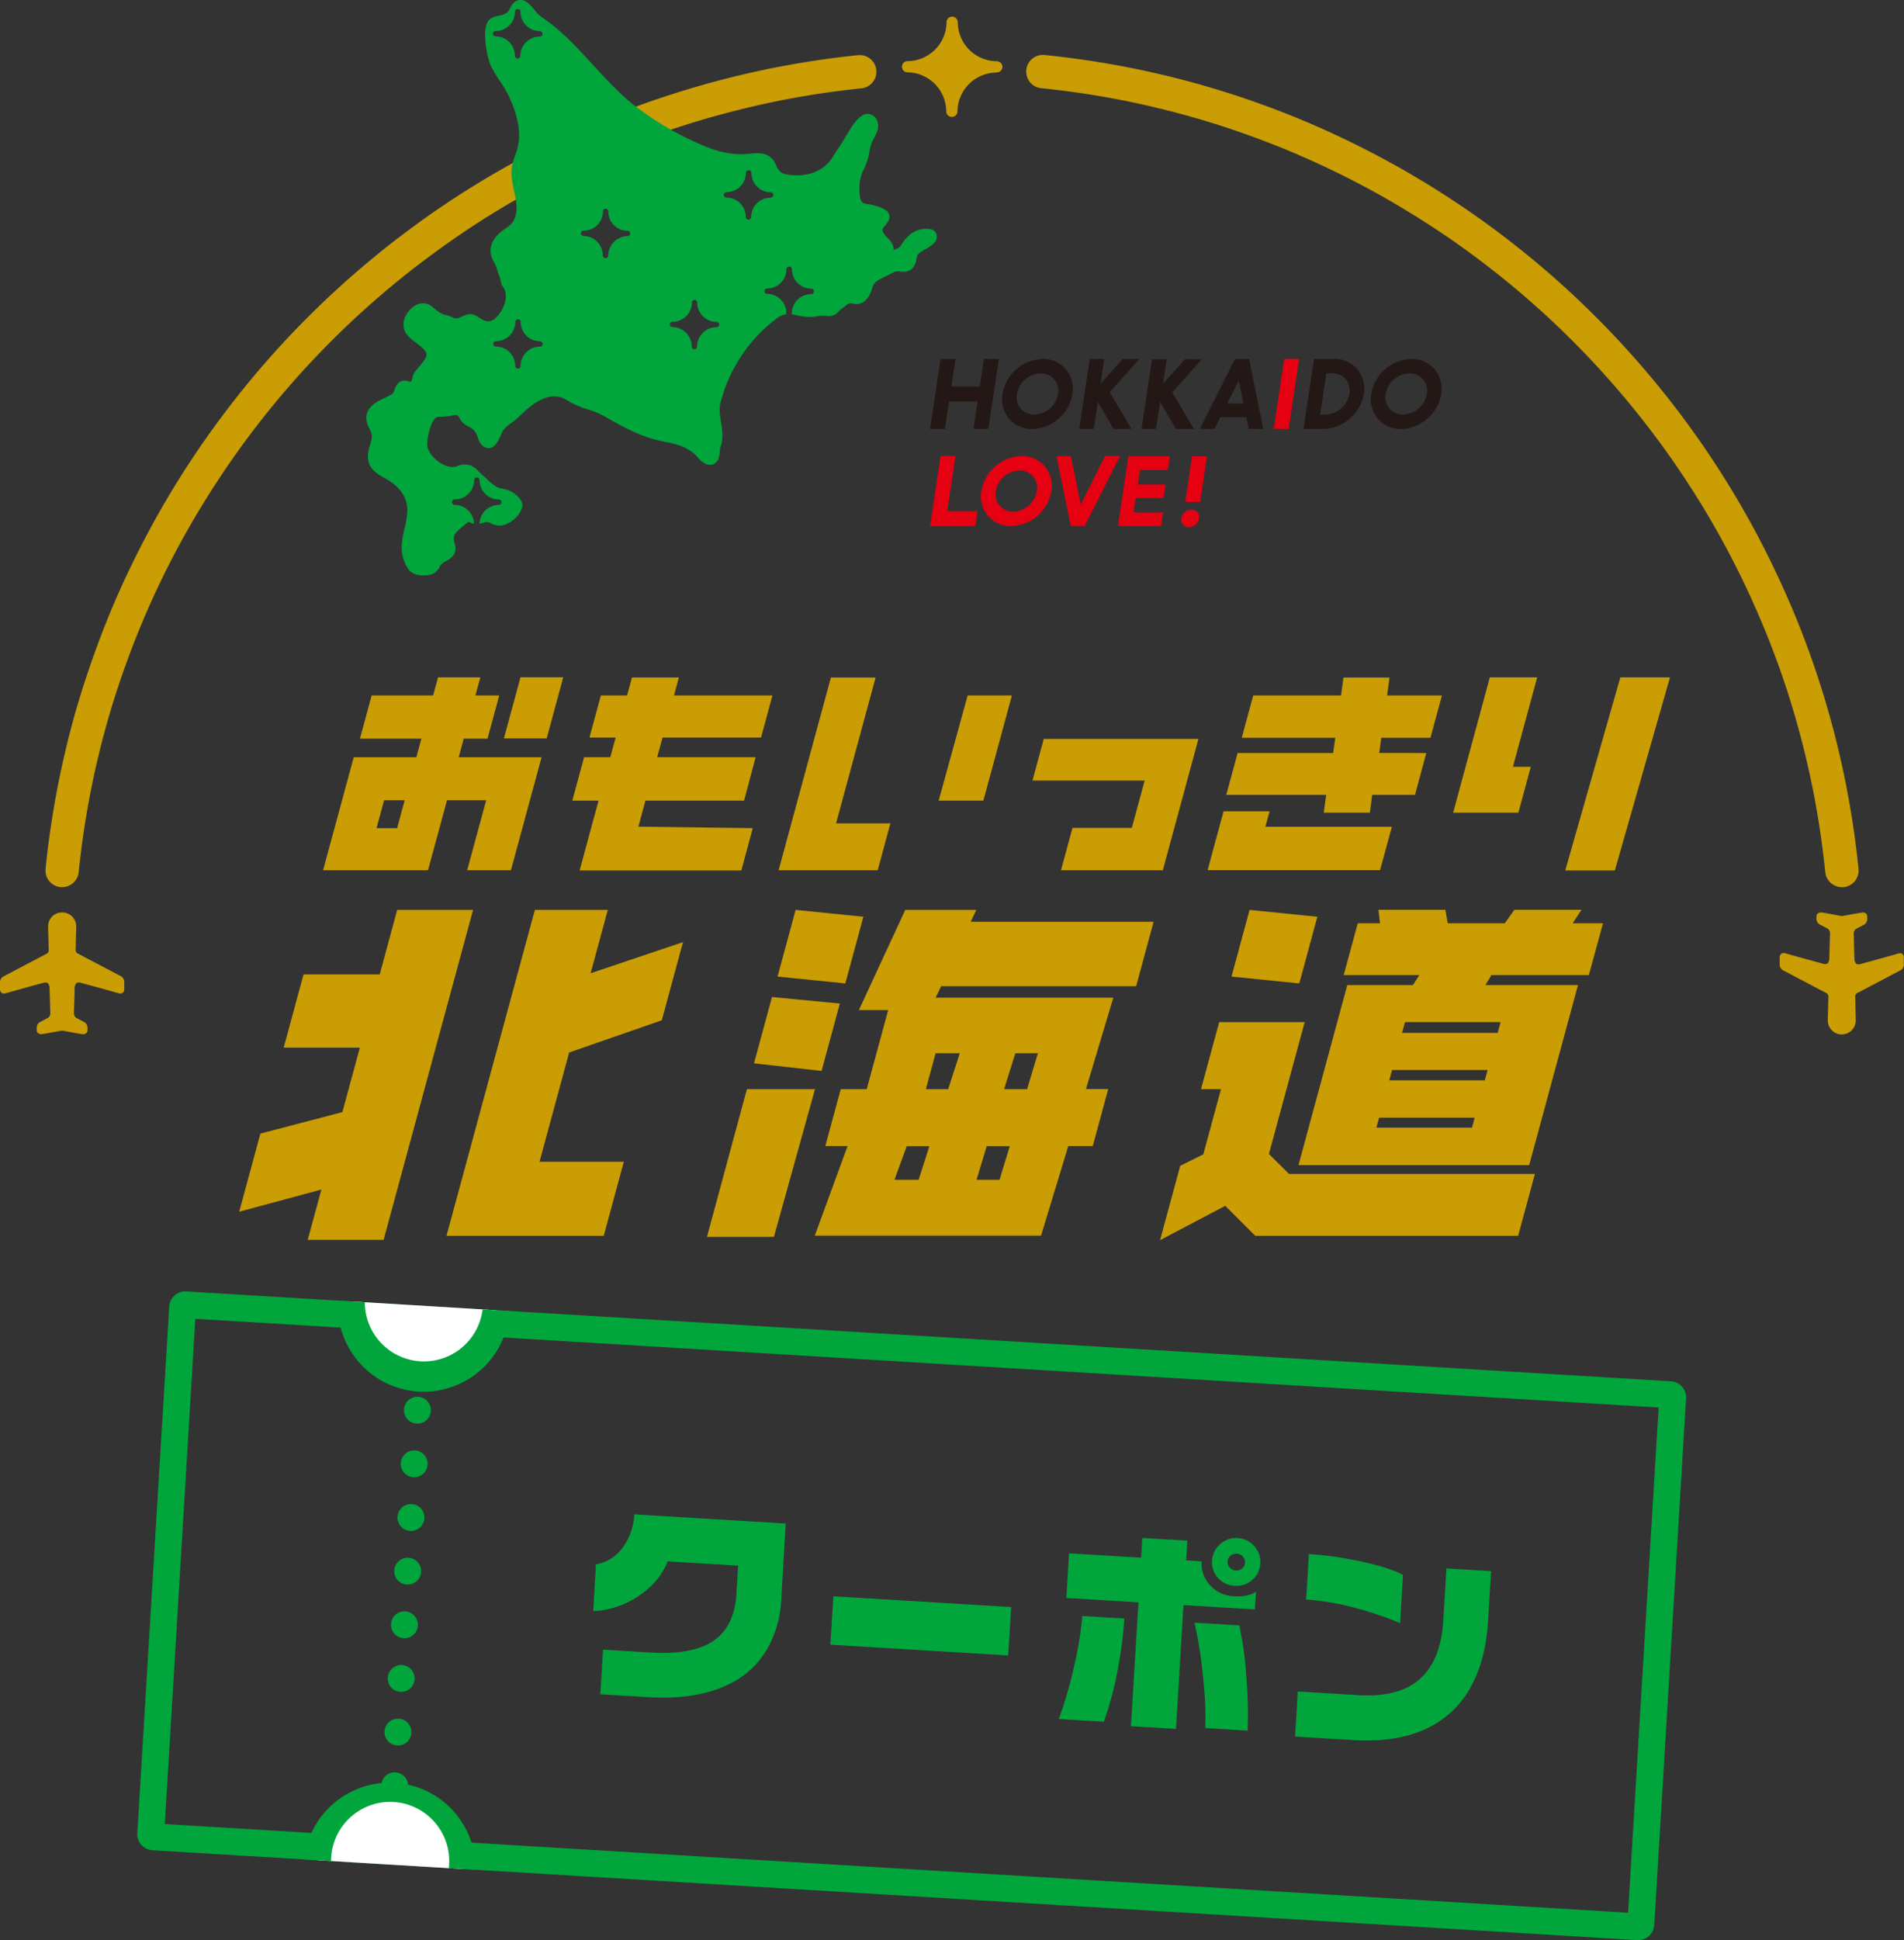
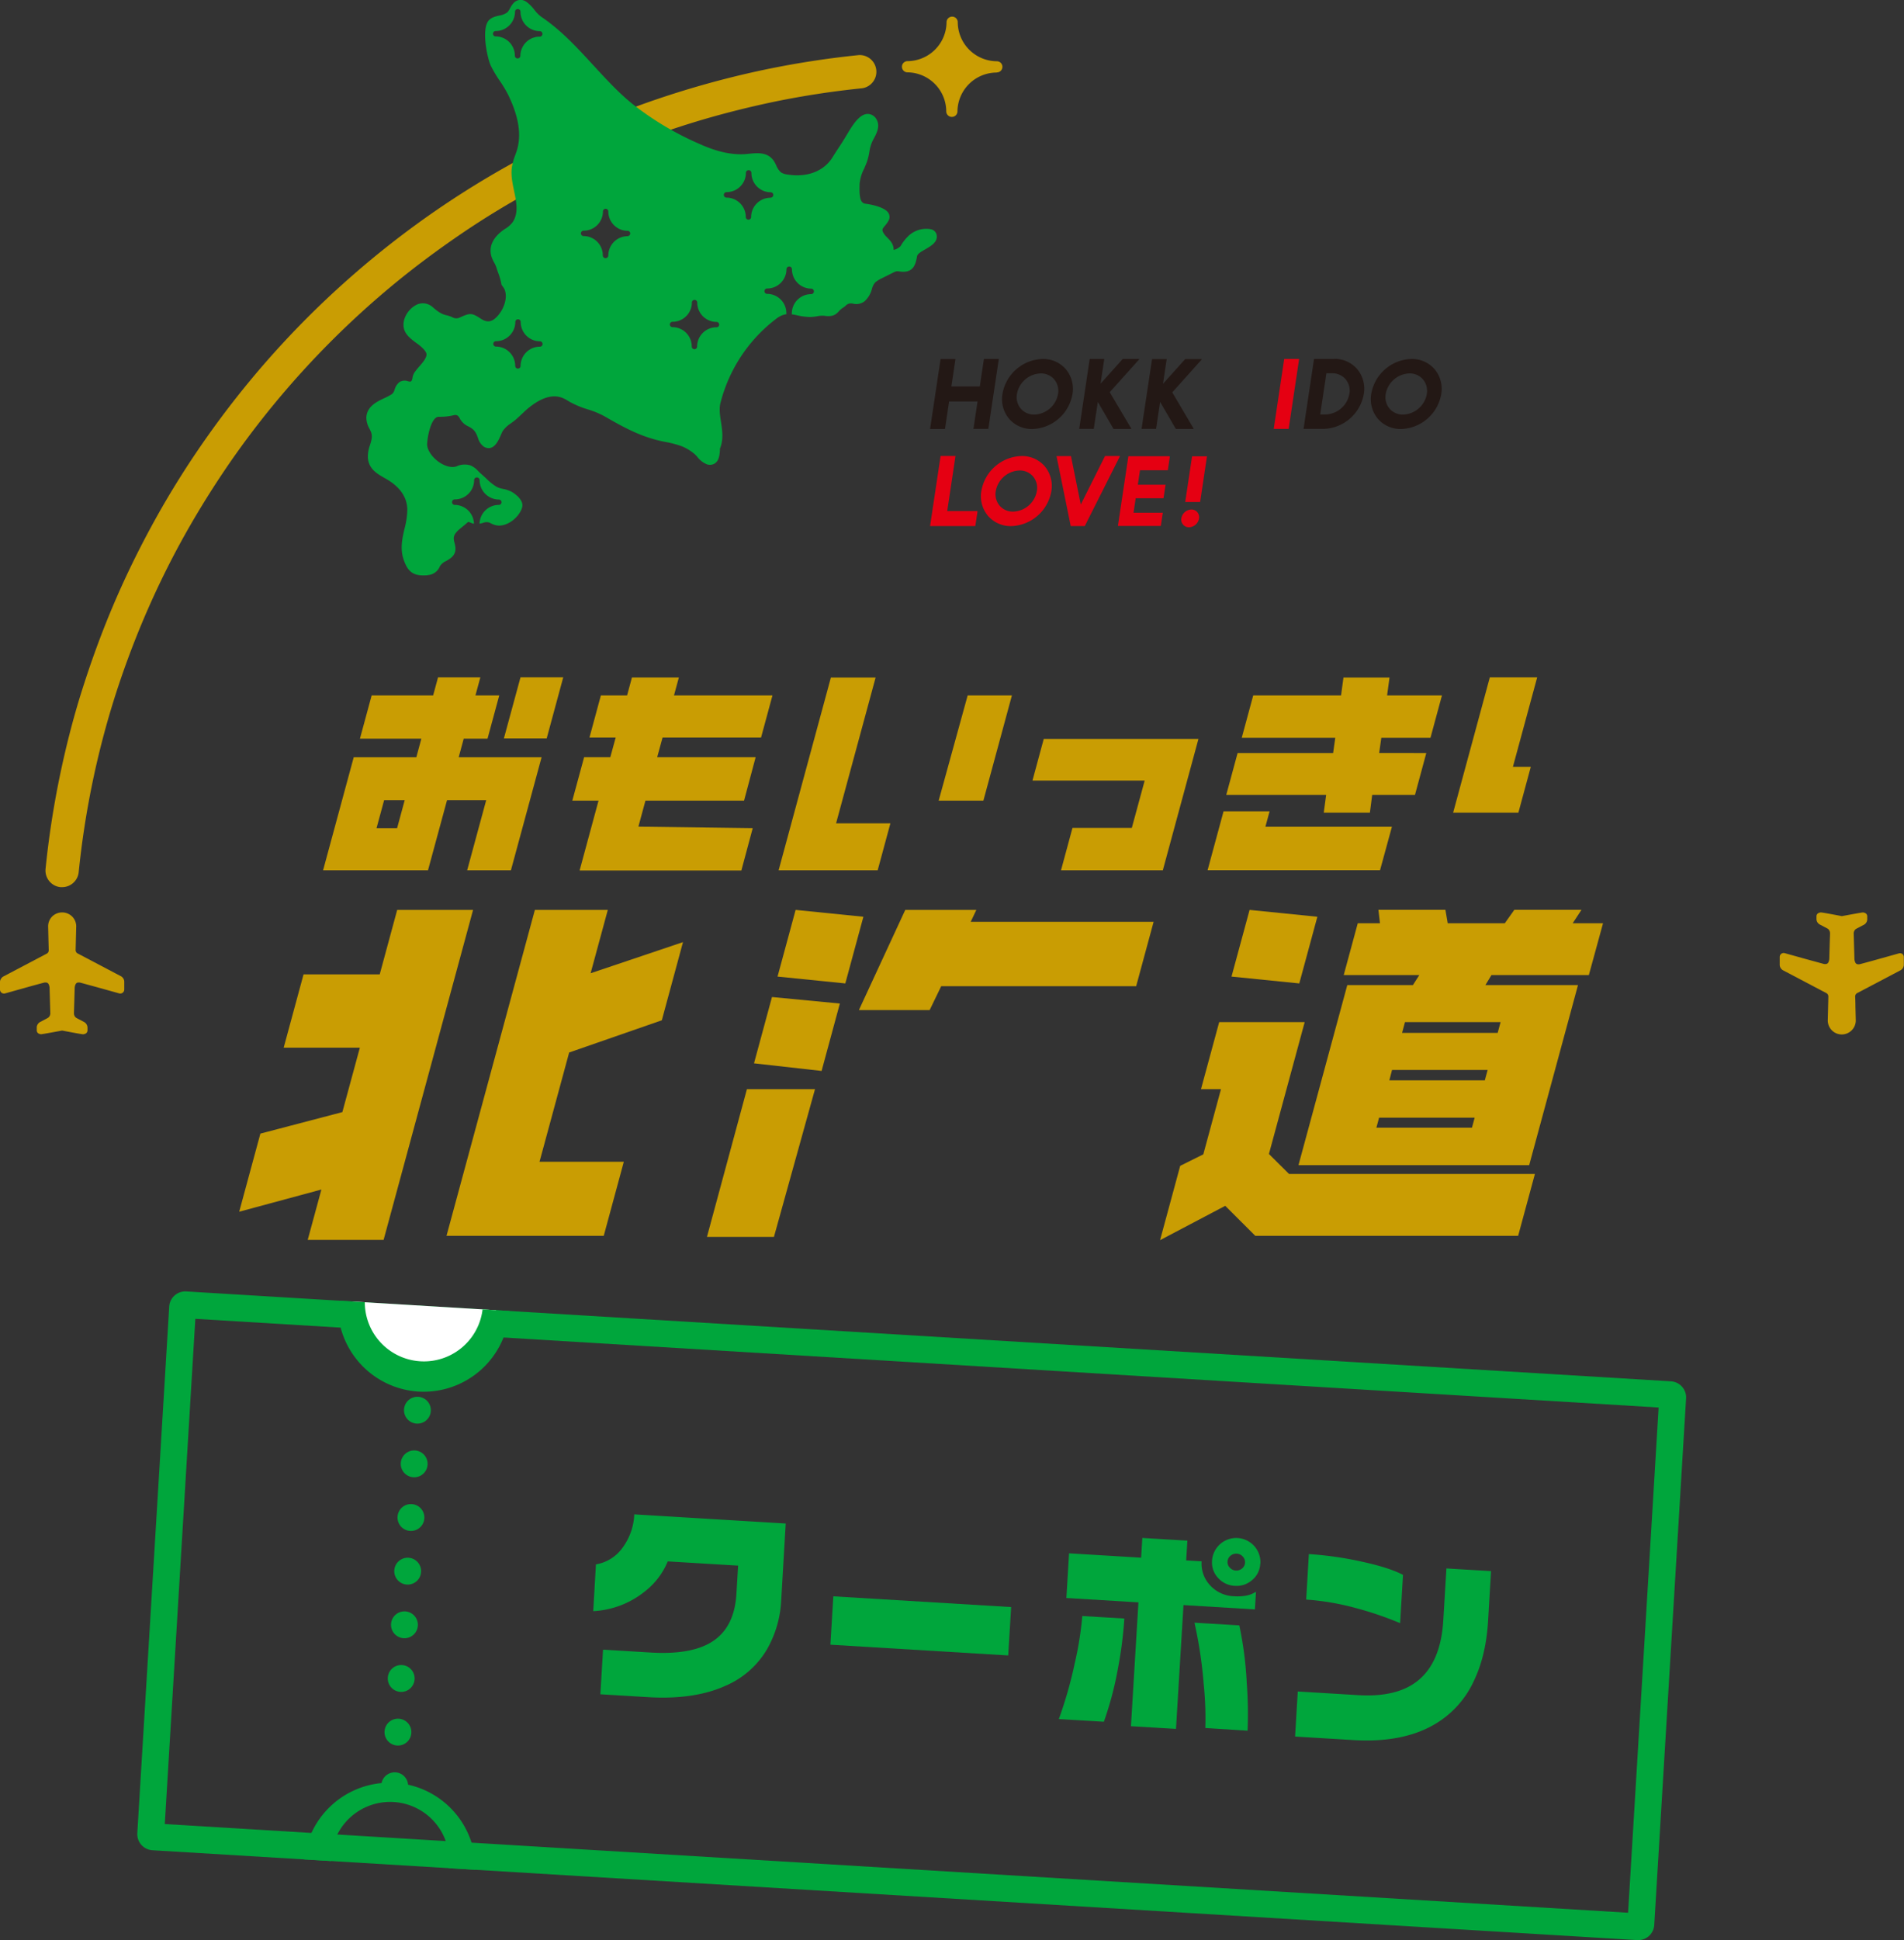
<svg xmlns="http://www.w3.org/2000/svg" width="708.84" height="721.93" viewBox="0 0 708.84 721.93">
  <rect x="0" y="0" width="708.84" height="721.93" fill="#333333" stroke="none" />
  <defs>
    <style>.cls-1{fill:#c99d03;}.cls-2{fill:#00a63c;}.cls-3{fill:#231815;}.cls-4{fill:#e50012;}.cls-5{fill:none;stroke:#00a63c;stroke-linecap:round;stroke-linejoin:round;stroke-width:10px;stroke-dasharray:0 20;}.cls-6{fill:#fff;}</style>
  </defs>
  <g id="レイヤー_2" data-name="レイヤー 2">
    <g id="レイヤー_2-2" data-name="レイヤー 2">
      <path class="cls-1" d="M190.21,323.84H173.92L181,297.77H166.42l-7.08,26.07H120.28l11.41-42.07H155l1.87-6.91H134l4.36-16.08h22.89l1.83-6.74h15.75L177,258.78h8.86l-4.36,16.08h-8.86l-1.87,6.91h30.86Zm-42.37-15.68,2.82-10.39H143l-2.82,10.39Z" />
      <path class="cls-1" d="M277,297.93H240.29l-2.62,9.67,42.56.56L276,323.92H215.78l7.05-26h-9.76l4.39-16.16h9.75l2-7.31h-9.76l4.25-15.68h9.76l1.8-6.66h17.47l-1.81,6.66h36.66l-4.25,15.68H246.66l-2,7.31h36.66Z" />
      <polygon class="cls-1" points="326.75 323.84 289.87 323.84 309.33 252.12 325.98 252.12 311.26 306.38 331.48 306.38 326.75 323.84" />
      <polygon class="cls-1" points="366.1 297.93 349.45 297.93 360.25 258.78 376.72 258.78 366.1 297.93" />
      <path class="cls-1" d="M432.91,323.84H395l4.27-15.76h22.09l4.79-17.62H384.38l4.2-15.51h57.59Z" />
      <path class="cls-1" d="M526.78,295.79H510.85L510,302.4H492.82l.89-6.61H456.52l4.23-15.59h35.56l.8-5.66H462.29l4.27-15.76h32.7l.9-6.66H517.3l-.9,6.66h20.42l-4.27,15.76h-18.3l-.8,5.66H531Zm-13,28H449.58l5.94-21.9h17.14l-1.56,5.74h47.1Z" />
      <polygon class="cls-1" points="565.28 302.4 540.99 302.4 554.65 252.04 572.28 252.04 563.24 285.34 569.9 285.34 565.28 302.4" />
-       <polygon class="cls-1" points="601.19 323.92 582.72 323.92 603.24 252.04 621.72 252.04 601.19 323.92" />
      <polygon class="cls-1" points="203.53 274.76 187.6 274.76 193.78 252.02 209.69 252.02 203.53 274.76" />
      <polygon class="cls-1" points="142.81 461.37 114.56 461.37 119.65 442.63 89.05 450.89 96.94 421.82 127.46 413.82 133.97 389.85 105.61 389.85 113.01 362.56 141.37 362.56 147.87 338.58 176.12 338.58 142.81 461.37" />
      <polygon class="cls-1" points="224.77 459.85 166.23 459.85 199.13 338.58 226.28 338.58 219.88 362.15 254.27 350.57 246.39 379.65 211.89 391.64 200.86 432.29 232.24 432.29 224.77 459.85" />
      <polygon class="cls-1" points="314.7 365.94 289.47 363.39 296.2 338.58 321.43 341.13 314.7 365.94" />
      <polygon class="cls-1" points="483.71 365.94 458.48 363.39 465.21 338.58 490.44 341.13 483.71 365.94" />
      <polygon class="cls-1" points="305.87 398.5 280.71 395.67 287.4 371 312.67 373.42 305.87 398.5" />
      <polygon class="cls-1" points="303.42 405.28 288.13 460.26 263.19 460.26 278.07 405.28 303.42 405.28" />
-       <path class="cls-1" d="M331.91,371.24h82.58l-10.2,34h8.29l-5.75,21.22h-9.12l-10.15,33.35H303.33l12.21-33.35h-8.29L313,405.28h9.67ZM346,426.5h-8.43L333,439h9Zm11.31-34.58h-9l-3.62,13.36H353Zm18.61,34.58h-8.57L363.56,439h8.56Zm10.48-34.58H378l-4.18,13.36h8.56Z" />
      <polygon class="cls-1" points="565.19 459.85 467.32 459.85 456.15 448.69 431.88 461.47 439.38 433.81 447.98 429.54 454.56 405.28 447.12 405.28 453.89 380.34 485.72 380.34 472.41 429.4 479.9 436.84 571.43 436.84 565.19 459.85" />
      <path class="cls-1" d="M591.51,362.84H555.25L553,366.56h34.47l-18.17,67H483.41l18.17-67H526l2.39-3.72H500.25l5.23-19.29h8.27l-.58-5h24.94l.86,5h21.25l3.55-5h25l-3.28,5h11.3Zm-33.94,21.5,1.08-4H523.06l-1.08,4ZM552.78,402l1.05-3.85H518.24l-1,3.85ZM548,419.61l1-3.72H513.42l-1,3.72Z" />
      <polygon class="cls-1" points="319.76 375.85 337.02 338.58 363.48 338.58 361.39 343 429.48 343 422.98 366.97 350.4 366.97 346.1 375.85 319.76 375.85" />
      <path class="cls-1" d="M371.1,27a14.63,14.63,0,0,0-14.65,14.56,2.09,2.09,0,0,1-4.17,0,14.6,14.6,0,0,0-14.55-14.64,2.09,2.09,0,0,1,0-4.17A14.62,14.62,0,0,0,352.39,8.14a2.09,2.09,0,0,1,4.17,0,14.62,14.62,0,0,0,14.55,14.65,2.08,2.08,0,1,1,0,4.16Z" />
-       <path class="cls-1" d="M685.7,330.11a6.2,6.2,0,0,1-6.17-5.58c-1.1-10.85-2.77-21.76-4.95-32.45-2.16-10.53-4.87-21.06-8.05-31.31s-6.86-20.26-11-30-8.74-19.32-13.76-28.57-10.51-18.27-16.37-26.94-12.16-17.1-18.82-25.16-13.72-15.84-21.09-23.21-15.18-14.47-23.21-21.09S545.77,92.8,537.13,87s-17.75-11.38-26.94-16.37-18.88-9.66-28.57-13.76-19.88-7.83-30-11S430.82,40,420.28,37.79a326.28,326.28,0,0,0-32.44-4.95,6.21,6.21,0,1,1,1.25-12.35c11.29,1.15,22.62,2.88,33.68,5.14s21.88,5.05,32.52,8.36,21,7.11,31.17,11.41,20,9.06,29.65,14.29,18.95,10.9,28,17,17.75,12.63,26.11,19.52,16.43,14.24,24.08,21.89,15,15.75,21.89,24.09,13.48,17.15,19.53,26.11,11.8,18.41,17,28,10,19.58,14.29,29.65,8.12,20.63,11.41,31.17,6.12,21.58,8.36,32.52a338.78,338.78,0,0,1,5.13,33.68,6.2,6.2,0,0,1-5.54,6.8Z" />
      <path class="cls-1" d="M23.14,330.11q-.32,0-.63,0a6.21,6.21,0,0,1-5.55-6.8A338.81,338.81,0,0,1,22.1,289.6c2.24-10.94,5-21.88,8.36-32.52s7.12-21,11.41-31.17,9.06-20,14.28-29.65,10.91-19,17-28,12.62-17.74,19.52-26.11,14.24-16.44,21.89-24.09,15.76-15,24.09-21.88,17.14-13.47,26.11-19.53,18.43-11.81,28-17,19.6-10,29.66-14.29S243,37.27,253.55,34s21.57-6.12,32.51-8.36,22.4-4,33.68-5.14A6.21,6.21,0,0,1,321,32.84a326.93,326.93,0,0,0-32.45,4.95C278,40,267.48,42.66,257.23,45.84s-20.23,6.85-30,11-19.31,8.73-28.57,13.76S180.39,81.09,171.71,87s-17.11,12.17-25.17,18.82-15.83,13.72-23.2,21.09-14.47,15.18-21.1,23.21-13,16.53-18.81,25.16S72.06,193,67.06,202.18s-9.67,18.89-13.76,28.57-7.83,19.86-11,30-5.9,20.78-8.05,31.31a326.23,326.23,0,0,0-4.95,32.45A6.2,6.2,0,0,1,23.14,330.11Z" />
      <path class="cls-2" d="M348.68,87.29a2.7,2.7,0,0,0-2.21-2,9.6,9.6,0,0,0-8.64,2.88,16.63,16.63,0,0,0-2.57,3.43A5.49,5.49,0,0,1,332.69,93v-.33c-.09-1.94-1.29-3.17-2.36-4.26a9.32,9.32,0,0,1-1.3-1.52c-.84-1.37-.58-1.69.41-2.87a10.66,10.66,0,0,0,1.4-2,2.77,2.77,0,0,0,0-2.61c-1.37-2.61-7.86-3.51-8.61-3.6-1.81-.21-2.37-2-2.22-6.94v-.4a.28.28,0,0,0,0,.05,15.46,15.46,0,0,1,1.7-5.77c.34-.8.69-1.6,1-2.42a21.73,21.73,0,0,0,.94-3.78A14.25,14.25,0,0,1,325,52.13c1.23-2.23,2.75-5,1.44-7.47a3.83,3.83,0,0,0-3.22-2.26c-2.46-.11-4.5,2.37-6.14,4.82-.61.91-1.17,1.86-1.74,2.8-1,1.68-2,3.31-3.11,4.95-.78,1.19-1.55,2.37-2.29,3.57-3.23,5.2-9.5,7.59-16.78,6.4a5.69,5.69,0,0,1-2.42-.81A7,7,0,0,1,289,61.59c-.16-.34-.32-.67-.49-1-2.21-4.12-6.29-3.71-9.57-3.38-.69.07-1.38.14-2.05.17-4.86.22-10.19-1-16.29-3.74a112.92,112.92,0,0,1-25.19-15c-5.32-4.3-10-9.46-14.6-14.44C215,17.88,209,11.31,201.58,6.3A12.68,12.68,0,0,1,199,3.73,14.5,14.5,0,0,0,196.11.79,4,4,0,0,0,194.32,0c-2.59-.31-3.71,1.76-4.47,3.13a6.29,6.29,0,0,1-.95,1.44,6.71,6.71,0,0,1-3,1.21c-1.52.35-3.08.72-4.09,2-2.6,3.38-.38,14,.94,16.73a47,47,0,0,0,3.33,5.6,46.16,46.16,0,0,1,3.12,5.2c4,8.24,5,15,3.18,20.8-.15.46-.31.92-.53,1.53a22.82,22.82,0,0,0-1.3,4.66c-.39,2.86.23,5.84.83,8.72.89,4.2,1.72,8.16-.46,11.56a9.69,9.69,0,0,1-3,2.65c-4.47,3-6.16,6.69-4.86,10.51a13.78,13.78,0,0,0,.93,2,11.3,11.3,0,0,1,.83,1.84c.19.65.44,1.36.7,2.09a22.59,22.59,0,0,1,1.14,4,1.28,1.28,0,0,0,.25.6,8.71,8.71,0,0,1,.89,1.31c1.52,3.55-.63,8.55-3.59,11-1.6,1.32-3.21,1.33-5.22,0-3.3-2.18-4-2.12-7.3-.66l-.38.17a3,3,0,0,1-3-.09,12.39,12.39,0,0,0-2.23-.73c-2-.44-3.46-1.66-5.11-3.08a5.42,5.42,0,0,0-6.59-.39c-2.58,1.56-4.79,5.14-4,8.43.56,2.42,2.74,4,4.66,5.43a20.87,20.87,0,0,1,1.94,1.53c.57.54,1.9,1.81,1.81,2.85-.12,1.33-1.52,3-2.76,4.4a24.17,24.17,0,0,0-1.76,2.21,5.33,5.33,0,0,0-.71,2c-.16.77-.23,1.05-.66,1.31-.15.1-.49,0-1-.1a3.66,3.66,0,0,0-3.06.24,5.28,5.28,0,0,0-1.92,2.85,3.48,3.48,0,0,1-.92,1.63,20,20,0,0,1-2.91,1.57c-2.88,1.36-6.45,3.06-6.7,7.15a8.66,8.66,0,0,0,1.21,4.31c.2.42.41.83.56,1.24.57,1.58.11,3.08-.42,4.81a12.67,12.67,0,0,0-.79,4.48c.23,4.31,3.36,6.09,6.12,7.67.78.45,1.58.9,2.33,1.42,4.12,2.84,6.22,6.38,6.24,10.52a29.79,29.79,0,0,1-1,6.81c-.87,3.73-1.77,7.59-.35,11.71,1.34,3.88,3.07,6.08,8,5.82.36,0,.72,0,1.06-.1a5.21,5.21,0,0,0,4.43-3.31,5.26,5.26,0,0,1,2.31-1.93c1.64-.93,3.88-2.22,3.42-5.36a13.37,13.37,0,0,0-.29-1.37,6.65,6.65,0,0,1-.29-1.72c0-1.72,1.69-3.05,3.28-4.33.41-.34.82-.66,1.19-1a8.7,8.7,0,0,1,.94-.77,6,6,0,0,1,.92.32l.62.23a3.9,3.9,0,0,0,.57.13,7.18,7.18,0,0,0-7.14-7,1,1,0,0,1,0-2.05,7.17,7.17,0,0,0,7.2-7.15,1,1,0,1,1,2.05,0,7.2,7.2,0,0,0,7.15,7.2,1,1,0,0,1,0,2,7.17,7.17,0,0,0-7.18,7c.4-.08.8-.17,1.18-.28a3.82,3.82,0,0,1,2.38-.19l.59.28a6.77,6.77,0,0,0,3,.89c4.42,0,8.2-4.22,8.75-7s-3.19-5.14-3.94-5.57a11.51,11.51,0,0,0-3.15-1.07,9.6,9.6,0,0,1-2.36-.74,20.11,20.11,0,0,1-3.94-3.14l-1-.91-1.36-1.23c-.22-.19-.43-.4-.68-.66a7.91,7.91,0,0,0-2.86-2.08,7.23,7.23,0,0,0-5.22.37c-1.81.63-4.45-.08-6.85-1.87s-4.14-4.47-4.05-6.47c.16-3.31,1.56-9.76,4.12-10.12l.16,0,.67,0a21.76,21.76,0,0,0,4.89-.57c1-.25,1.69-.11,2.38,1.31a6.7,6.7,0,0,0,3.14,2.84,11,11,0,0,1,1.1.65c1.33.91,1.85,1.89,2.49,3.73a6,6,0,0,0,1.67,2.75,3.23,3.23,0,0,0,2.91.88c2-.47,3.14-3,4-5a11.61,11.61,0,0,1,.64-1.34,10.93,10.93,0,0,1,3-2.81c.56-.41,1.13-.82,1.66-1.26.83-.7,1.62-1.45,2.4-2.19s1.85-1.77,2.87-2.56c5-3.95,9.29-5,13-3.13.67.34,1.32.72,2,1.15a34.6,34.6,0,0,0,6.66,2.78,32.71,32.71,0,0,1,6.25,2.57c7.8,4.51,14,7.83,22.34,9.49a39.51,39.51,0,0,1,6.4,1.65,17.94,17.94,0,0,1,4.91,3,11.9,11.9,0,0,1,1,1.07,8.49,8.49,0,0,0,3.44,2.65,3.39,3.39,0,0,0,3-.31c1.61-1.07,1.78-3.23,1.9-4.84,0-.33,0-.71.07-.82,1.31-3.34.81-6.63.32-9.82-.37-2.45-.73-4.76-.21-6.93A56.91,56.91,0,0,1,289,118.6a8.18,8.18,0,0,1,3.82-1.71,1,1,0,0,1-.07-.35,7.17,7.17,0,0,0-7.15-7.19,1,1,0,0,1,0-2,7.18,7.18,0,0,0,7.19-7.15,1,1,0,0,1,2.05,0,7.18,7.18,0,0,0,7.15,7.2,1,1,0,0,1,0,2.05,7.18,7.18,0,0,0-7.2,7.15,1,1,0,0,1-.07.35c.64.08,1.3.22,2,.37a23,23,0,0,0,4.78.64,15.66,15.66,0,0,0,2.67-.27,11.09,11.09,0,0,1,1.91-.21c.4,0,.81,0,1.22.09,2.89.29,3.89-.54,5-1.74a6.38,6.38,0,0,1,1.4-1.23,6.83,6.83,0,0,0,1.22-.94A2.64,2.64,0,0,1,316,113a3.35,3.35,0,0,1,1.62,0,5,5,0,0,0,4.37-1,9.39,9.39,0,0,0,2.6-4.44,5.88,5.88,0,0,1,1.26-2.49,11.58,11.58,0,0,1,2.57-1.58l4-2a5.05,5.05,0,0,1,1.47-.56,5.64,5.64,0,0,1,1.11.1c5.26.76,5.93-3,6.42-5.72.16-.9,1.73-1.79,3.12-2.57C346.67,91.48,349.29,90,348.68,87.29Zm-156-65.55a1,1,0,0,1-1-1,7.17,7.17,0,0,0-7.15-7.19,1,1,0,0,1-1-1,1,1,0,0,1,1-1,7.19,7.19,0,0,0,7.2-7.16,1,1,0,1,1,2.05,0,7.18,7.18,0,0,0,7.15,7.2,1,1,0,0,1,0,2.05,7.17,7.17,0,0,0-7.2,7.15A1,1,0,0,1,192.67,21.74ZM201,129a7.18,7.18,0,0,0-7.19,7.16,1,1,0,0,1-1,1,1,1,0,0,1-1-1,7.19,7.19,0,0,0-7.16-7.2,1,1,0,0,1-1-1,1,1,0,0,1,1-1,7.19,7.19,0,0,0,7.2-7.16,1,1,0,1,1,2,0,7.18,7.18,0,0,0,7.15,7.2,1,1,0,0,1,1,1A1,1,0,0,1,201,129Zm32.67-41.11a7.2,7.2,0,0,0-7.2,7.15,1,1,0,0,1-2.05,0,7.17,7.17,0,0,0-7.15-7.2,1,1,0,0,1,0-2,7.18,7.18,0,0,0,7.2-7.15,1,1,0,1,1,2,0,7.18,7.18,0,0,0,7.16,7.19,1,1,0,0,1,1,1A1,1,0,0,1,233.66,87.86Zm33.06,33.89a7.19,7.19,0,0,0-7.2,7.16,1,1,0,0,1-1,1,1,1,0,0,1-1-1,7.17,7.17,0,0,0-7.15-7.2,1,1,0,0,1,0-2,7.18,7.18,0,0,0,7.2-7.15,1,1,0,0,1,1-1,1,1,0,0,1,1,1,7.19,7.19,0,0,0,7.16,7.2,1,1,0,1,1,0,2Zm20.11-48.19a7.18,7.18,0,0,0-7.2,7.15,1,1,0,0,1-1,1,1,1,0,0,1-1-1,7.18,7.18,0,0,0-7.15-7.2,1,1,0,0,1,0-2.05,7.17,7.17,0,0,0,7.2-7.15,1,1,0,0,1,2.05,0,7.19,7.19,0,0,0,7.15,7.2,1,1,0,1,1,0,2Z" />
      <path class="cls-3" d="M371.75,133.57H366.4a.12.12,0,0,0-.11.1l-1.52,10.14H354.18l1.52-10.11a.14.14,0,0,0,0-.09.11.11,0,0,0-.09,0h-5.35a.11.11,0,0,0-.11.1l-3.88,25.83a.08.08,0,0,0,0,.09.1.1,0,0,0,.09,0h5.34a.12.12,0,0,0,.12-.1l1.52-10.14h10.59l-1.52,10.11a.08.08,0,0,0,0,.09.1.1,0,0,0,.09,0h5.34a.12.12,0,0,0,.12-.1l3.88-25.83a.14.14,0,0,0,0-.09.11.11,0,0,0-.09,0" />
      <path class="cls-3" d="M525.44,133.57a15.65,15.65,0,0,0-14.94,13,11.4,11.4,0,0,0,2.49,9.29,11.17,11.17,0,0,0,8.63,3.78,15.66,15.66,0,0,0,14.94-13,11.37,11.37,0,0,0-2.5-9.29,11.14,11.14,0,0,0-8.62-3.78m5.76,13a9.29,9.29,0,0,1-8.87,7.7,6.49,6.49,0,0,1-5-2.2,6.64,6.64,0,0,1-1.45-5.42,9.29,9.29,0,0,1,8.86-7.7,6.5,6.5,0,0,1,5,2.2,6.67,6.67,0,0,1,1.45,5.42" />
      <path class="cls-3" d="M388.15,133.57a15.64,15.64,0,0,0-14.94,13,11.4,11.4,0,0,0,2.49,9.29,11.16,11.16,0,0,0,8.63,3.78,15.66,15.66,0,0,0,14.94-13,11.4,11.4,0,0,0-2.5-9.29,11.14,11.14,0,0,0-8.62-3.78m5.75,13a9.28,9.28,0,0,1-8.86,7.7,6.48,6.48,0,0,1-5-2.2,6.64,6.64,0,0,1-1.45-5.42,9.28,9.28,0,0,1,8.86-7.7,6.48,6.48,0,0,1,5,2.2,6.6,6.6,0,0,1,1.45,5.42" />
      <path class="cls-3" d="M496.63,133.57H489.3a.12.12,0,0,0-.12.1l-3.87,25.83a.1.1,0,0,0,0,.09.12.12,0,0,0,.09,0h7.39a15.66,15.66,0,0,0,14.94-13,11.38,11.38,0,0,0-2.5-9.29,11.14,11.14,0,0,0-8.62-3.78m5.75,13a9.27,9.27,0,0,1-8.86,7.7h-2l2.3-15.32h2.14a6.51,6.51,0,0,1,5,2.2,6.63,6.63,0,0,1,1.44,5.42" />
      <path class="cls-3" d="M424,133.57h-5.93a.12.12,0,0,0-.09,0l-8.25,9.2,1.36-9.11a.1.1,0,0,0,0-.09.13.13,0,0,0-.1,0h-5.2a.12.12,0,0,0-.12.1l-3.87,25.83a.1.1,0,0,0,0,.09.12.12,0,0,0,.09,0h5.21a.1.1,0,0,0,.11-.1l1.5-9.94,5.81,10a.11.11,0,0,0,.1.06h6.42a.11.11,0,0,0,.1-.06.13.13,0,0,0,0-.12l-8-13.49,10.94-12.19a.11.11,0,0,0,0-.12.12.12,0,0,0-.11-.07" />
      <path class="cls-3" d="M436.42,146l10.93-12.19a.11.11,0,0,0,0-.12.11.11,0,0,0-.11-.07h-5.92a.1.1,0,0,0-.09,0l-8.26,9.2,1.37-9.11a.14.14,0,0,0,0-.09.11.11,0,0,0-.09,0H429a.12.12,0,0,0-.12.1L425,159.5a.14.14,0,0,0,0,.09.11.11,0,0,0,.09,0h5.2a.12.12,0,0,0,.12-.1l1.49-9.94,5.82,10a.11.11,0,0,0,.1.06h6.41a.14.14,0,0,0,.11-.06.11.11,0,0,0,0-.12Z" />
      <path class="cls-4" d="M483.55,133.57H478.2a.12.12,0,0,0-.12.1l-3.87,25.83a.1.1,0,0,0,0,.09.12.12,0,0,0,.09,0h5.35a.12.12,0,0,0,.12-.1l3.87-25.83a.1.1,0,0,0,0-.09.12.12,0,0,0-.09,0" />
      <path class="cls-4" d="M380.29,169.69a15.65,15.65,0,0,0-14.94,13,11.4,11.4,0,0,0,2.49,9.29,11.18,11.18,0,0,0,8.63,3.79,15.67,15.67,0,0,0,14.94-13,11.43,11.43,0,0,0-2.5-9.3,11.14,11.14,0,0,0-8.62-3.78m-9.58,13.08a9.3,9.3,0,0,1,8.86-7.71,6.46,6.46,0,0,1,5,2.2,6.6,6.6,0,0,1,1.45,5.42,9.27,9.27,0,0,1-8.86,7.7,6.48,6.48,0,0,1-5-2.2,6.62,6.62,0,0,1-1.45-5.41" />
      <path class="cls-4" d="M363.79,190.18H352.64l3.07-20.43a.14.14,0,0,0,0-.09.11.11,0,0,0-.09,0h-5.35a.12.12,0,0,0-.11.1l-3.89,25.9a.08.08,0,0,0,0,.09.11.11,0,0,0,.09,0H363a.13.13,0,0,0,.12-.11l.8-5.34a.14.14,0,0,0,0-.09.11.11,0,0,0-.09,0" />
      <path class="cls-4" d="M449.34,169.8a.12.12,0,0,0-.09,0H443.9a.12.12,0,0,0-.12.1l-2.52,16.8a.14.14,0,0,0,0,.09.11.11,0,0,0,.09,0h5.35a.12.12,0,0,0,.11-.1l2.52-16.8a.1.1,0,0,0,0-.09" />
-       <path class="cls-4" d="M435.39,169.76h-15.2a.12.12,0,0,0-.12.1l-3.87,25.76a.14.14,0,0,0,0,.09.11.11,0,0,0,.09,0h15.87a.11.11,0,0,0,.11-.1l.73-4.84a.08.08,0,0,0,0-.09.1.1,0,0,0-.09,0H422l.81-5.38h10.25a.13.13,0,0,0,.12-.11l.73-4.84a.14.14,0,0,0,0-.09.11.11,0,0,0-.09,0H423.6l.81-5.38h10.25a.13.13,0,0,0,.12-.1l.73-4.85a.14.14,0,0,0,0-.09.11.11,0,0,0-.09,0" />
+       <path class="cls-4" d="M435.39,169.76h-15.2a.12.12,0,0,0-.12.1l-3.87,25.76a.14.14,0,0,0,0,.09.11.11,0,0,0,.09,0h15.87l.73-4.84a.08.08,0,0,0,0-.09.1.1,0,0,0-.09,0H422l.81-5.38h10.25a.13.13,0,0,0,.12-.11l.73-4.84a.14.14,0,0,0,0-.09.11.11,0,0,0-.09,0H423.6l.81-5.38h10.25a.13.13,0,0,0,.12-.1l.73-4.85a.14.14,0,0,0,0-.09.11.11,0,0,0-.09,0" />
      <path class="cls-4" d="M416.7,169.69h-5.24a.11.11,0,0,0-.1.06l-9,18-3.6-17.78,0-.15a.13.13,0,0,0-.12-.09h-5.2a.1.1,0,0,0-.09,0,.13.13,0,0,0,0,.1l5.22,25.69,0,.14a.13.13,0,0,0,.12.1h5.09a.12.12,0,0,0,.11-.07l13-25.83a.17.17,0,0,0,0-.12.12.12,0,0,0-.1-.05" />
      <path class="cls-4" d="M443.55,189.59a3.92,3.92,0,0,0-3.74,3.25,2.85,2.85,0,0,0,.64,2.36,2.8,2.8,0,0,0,2.19,1,3.91,3.91,0,0,0,3.74-3.25,2.88,2.88,0,0,0-.63-2.36,2.83,2.83,0,0,0-2.2-1" />
-       <path class="cls-3" d="M464.94,133.57h-5.09a.11.11,0,0,0-.11.06l-13,25.83a.13.13,0,0,0,0,.12.12.12,0,0,0,.1,0h5.24a.11.11,0,0,0,.1-.06l2.16-4.29H464l.86,4.26a.12.12,0,0,0,.12.09h5.2a.1.1,0,0,0,.09,0,.12.12,0,0,0,0-.1l-5.24-25.83a.13.13,0,0,0-.12-.09m-2,16.61h-6.05l4.31-8.56Z" />
      <path class="cls-1" d="M45.92,364.13a2.33,2.33,0,0,0-.86-.85l-16-8.42a1.67,1.67,0,0,1-.72-.61,1.8,1.8,0,0,1-.18-.93c0-.05.05-1.7.09-3.55l.13-5.13A5.2,5.2,0,0,0,26.82,341a5.32,5.32,0,0,0-7.37,0,5.18,5.18,0,0,0-1.53,3.71l.12,5.1c.05,1.85.09,3.5.09,3.52a1.86,1.86,0,0,1-.17,1,1.73,1.73,0,0,1-.72.61l-16,8.42a2.26,2.26,0,0,0-.86.85A2.24,2.24,0,0,0,0,365.28v2.91a1.5,1.5,0,0,0,.57,1.21,1.52,1.52,0,0,0,1.33.25l7.16-2c3.51-1,7.06-1.93,7.3-2,1.11-.22,1.49.17,1.69.48a3.31,3.31,0,0,1,.41,1.71l.27,9.25a2.06,2.06,0,0,1-.27,1,2,2,0,0,1-.73.73l-2.83,1.49a2.3,2.3,0,0,0-.86.84,2.21,2.21,0,0,0-.35,1.16v1.06a1.36,1.36,0,0,0,.63,1.19,2.42,2.42,0,0,0,.93.28c.15,0,.51,0,7.88-1.37,6.5,1.25,7.54,1.38,7.8,1.38H31a2.42,2.42,0,0,0,.93-.28,1.36,1.36,0,0,0,.64-1.19v-1.06a2.46,2.46,0,0,0-1.21-2l-2.83-1.49a1.89,1.89,0,0,1-.73-.73,2.08,2.08,0,0,1-.27-1c0-.1.07-2.42.14-4.71l.13-4.55a3.31,3.31,0,0,1,.41-1.71c.2-.31.6-.69,1.67-.49l7.32,2,7.16,2a1.49,1.49,0,0,0,1.9-1.46v-2.91A2.22,2.22,0,0,0,45.92,364.13Z" />
      <path class="cls-1" d="M708.26,355a1.47,1.47,0,0,0-1.32-.24l-7.16,2c-3.51,1-7.06,1.93-7.3,2-1.12.23-1.5-.17-1.69-.47a3.43,3.43,0,0,1-.41-1.72l-.27-9.25a2,2,0,0,1,.27-1,1.86,1.86,0,0,1,.73-.74l2.83-1.49a2.27,2.27,0,0,0,.86-.83,2.34,2.34,0,0,0,.35-1.17V341a1.32,1.32,0,0,0-.64-1.18,2.23,2.23,0,0,0-.93-.29c-.16,0-.5,0-7.88,1.37-7.39-1.42-7.72-1.38-7.88-1.37a2.37,2.37,0,0,0-.93.29,1.32,1.32,0,0,0-.63,1.18V342a2.31,2.31,0,0,0,.34,1.16,2.25,2.25,0,0,0,.87.84l2.83,1.49a1.77,1.77,0,0,1,.72.74,2,2,0,0,1,.28,1c0,.1,0,1-.07,2.26l-.2,7a3.38,3.38,0,0,1-.41,1.71c-.2.3-.6.69-1.67.48l-7.32-2-7.16-2a1.49,1.49,0,0,0-1.33.24,1.51,1.51,0,0,0-.57,1.21v2.91a2.23,2.23,0,0,0,.35,1.16,2.38,2.38,0,0,0,.86.84l16,8.42a1.73,1.73,0,0,1,.72.61,1.88,1.88,0,0,1,.17,1c0,.12-.05,2.24-.1,4.35l-.11,4.29a5.21,5.21,0,0,0,8.9,3.68,5.19,5.19,0,0,0,1.53-3.7l-.13-5.1c0-1.86-.08-3.51-.09-3.53a1.85,1.85,0,0,1,.18-1,1.67,1.67,0,0,1,.72-.61l16-8.42a2.38,2.38,0,0,0,1.2-2v-2.91A1.49,1.49,0,0,0,708.26,355Z" />
      <path class="cls-2" d="M290.84,595.33a40.46,40.46,0,0,1-5.19,18.2,32.92,32.92,0,0,1-15.49,13.73q-11.71,5.31-29,4.25l-17.65-1.06,1-16.61,17.65,1.07q15.25.92,23-4.06,8.25-5.28,9-17.73l.63-10.54L248.59,581a27.22,27.22,0,0,1-8.53,11.19,33.34,33.34,0,0,1-19.2,7.33l1-17.41a15.2,15.2,0,0,0,9.92-6.21,22.32,22.32,0,0,0,4.35-12.4l56.38,3.41Z" />
      <path class="cls-2" d="M375.35,616l-66.2-4,1.09-18,66.2,4Z" />
      <path class="cls-2" d="M418.58,602.26a150.68,150.68,0,0,1-2.31,18.21,126.25,126.25,0,0,1-5.31,20.2l-16.77-1a155.3,155.3,0,0,0,5.9-20.64,125.32,125.32,0,0,0,2.84-17.7Zm48.61-3.39-26.59-1.61-2.79,46.07-16.77-1,2.79-46.08L397,594.62,398,578l26.83,1.62.45-7.34,16.77,1-.45,7.35,5.75.35a11.77,11.77,0,0,0,2.85,8.58,12.54,12.54,0,0,0,9.27,4.41,17.7,17.7,0,0,0,4.54-.24,10.39,10.39,0,0,0,3.58-1.43ZM464.46,644l-15.73-1a121.78,121.78,0,0,0-.61-16.38,162.17,162.17,0,0,0-3.43-22.81l16.69,1a133.88,133.88,0,0,1,2.78,21.56A152,152,0,0,1,464.46,644Zm4.72-62.14a8.37,8.37,0,0,1-3,6.07,8.77,8.77,0,0,1-6.46,2.17,8.86,8.86,0,0,1-6.24-2.94,8.37,8.37,0,0,1-2.25-6.39,9,9,0,1,1,18,1.09Zm-5.67-.35a3.07,3.07,0,0,0-.82-2.29,3.17,3.17,0,0,0-2.26-1.1,3.28,3.28,0,0,0-2.33.78A3,3,0,0,0,457,581.1a2.88,2.88,0,0,0,.87,2.25,3.25,3.25,0,0,0,2.22,1.06,3.28,3.28,0,0,0,2.33-.78A2.88,2.88,0,0,0,463.51,581.49Z" />
      <path class="cls-2" d="M554,603.16q-.78,12.93-5.28,22.28a36.13,36.13,0,0,1-15.51,16.69q-11.68,6.42-29.34,5.36l-21.72-1.31,1-16.77,22.51,1.36q14.63.88,22.38-5.54,8.36-6.87,9.28-22.28l1.17-19.33,16.61,1Zm-32.75.82A126.8,126.8,0,0,0,505,598.43a95.38,95.38,0,0,0-18.72-3.22l1-16.93a130,130,0,0,1,19.59,2.79q10.25,2.22,15.45,4.94Z" />
      <line class="cls-5" x1="156.61" y1="504.78" x2="146.31" y2="674.94" />
      <path class="cls-2" d="M609.51,721.92,56.75,688.48a6,6,0,0,1-5.63-6.36L63,486.18a6,6,0,0,1,6.35-5.63L622.09,514a6,6,0,0,1,5.62,6.35L615.86,716.29A6,6,0,0,1,609.51,721.92ZM61.35,678.74l544.77,33,11.37-188-544.77-33Z" />
-       <path class="cls-6" d="M118.26,692.2a27,27,0,1,1,53.82,3.25" />
      <path class="cls-2" d="M177.08,695.76l-10-.61a22,22,0,1,0-43.84-2.65l-10-.61a32,32,0,0,1,63.81,3.87Z" />
      <path class="cls-6" d="M130.84,484.27a27,27,0,1,0,53.82,3.26" />
      <path class="cls-2" d="M155.82,517.81a32,32,0,0,1-30-33.84l10,.61a22,22,0,0,0,43.84,2.65l10,.6A32,32,0,0,1,155.82,517.81Z" />
    </g>
  </g>
</svg>